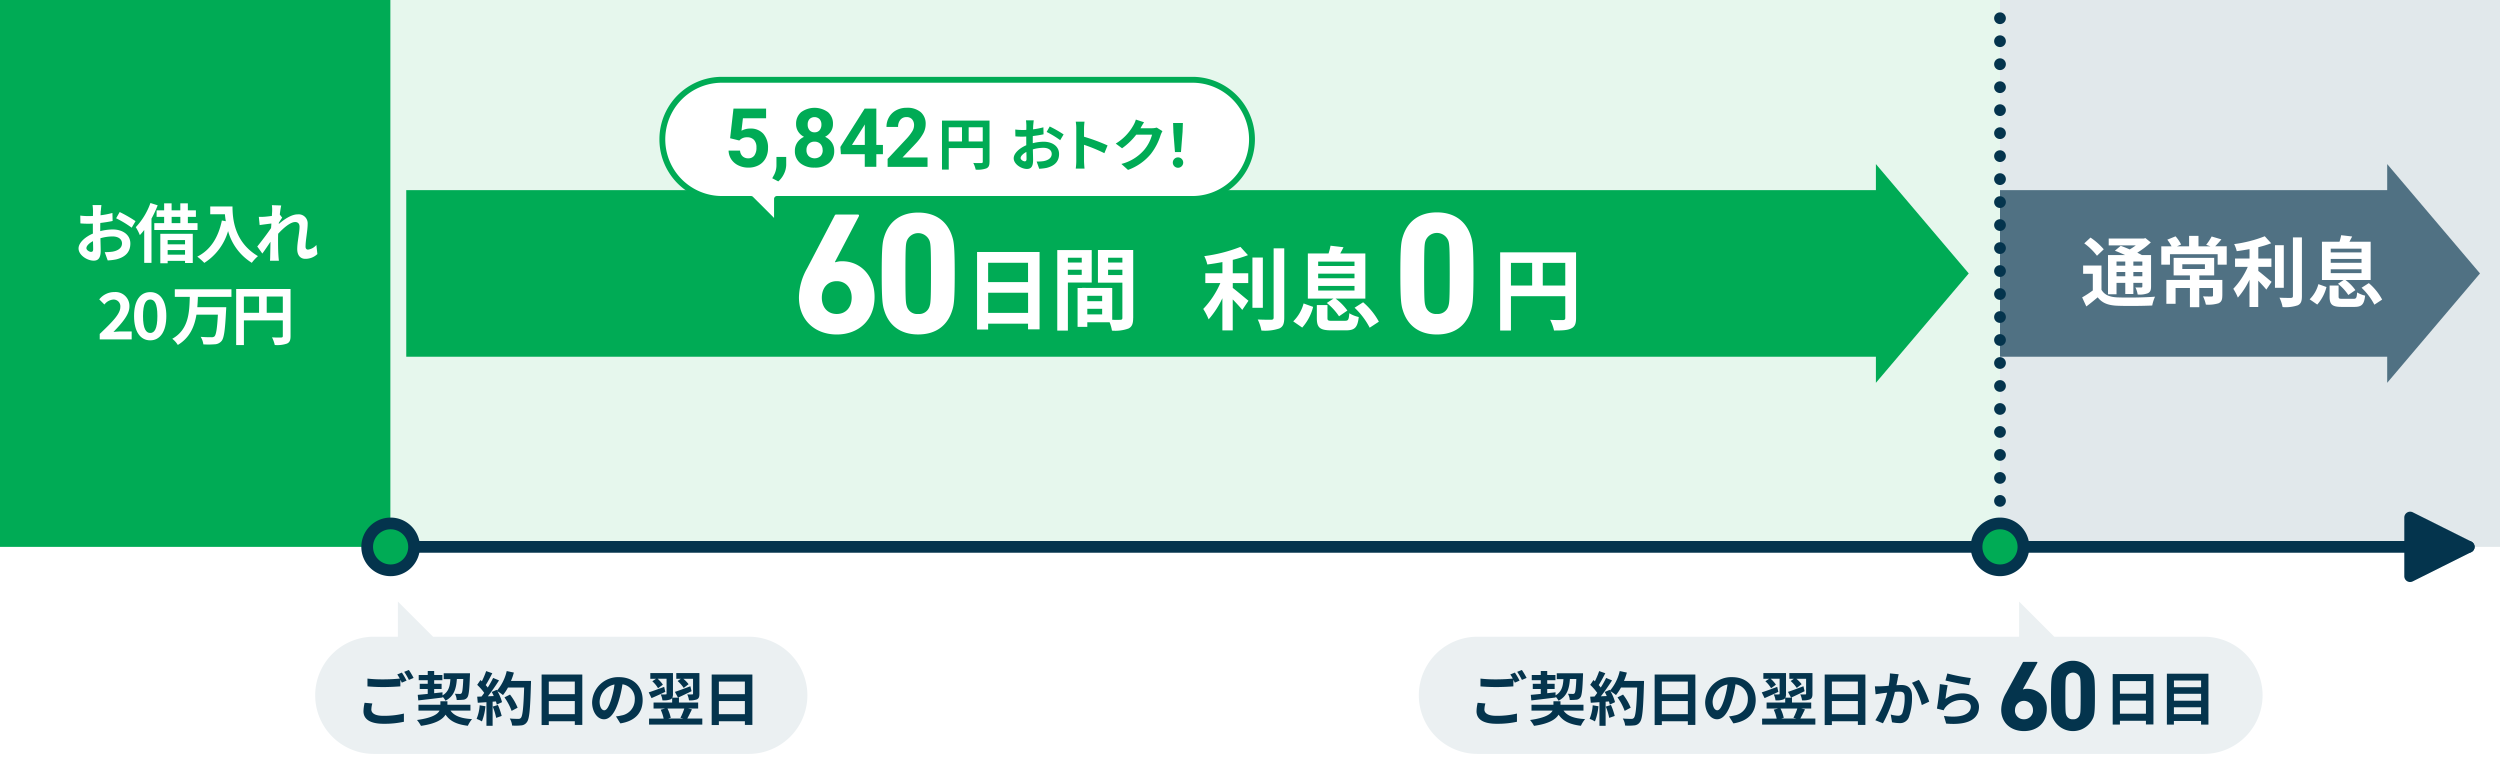
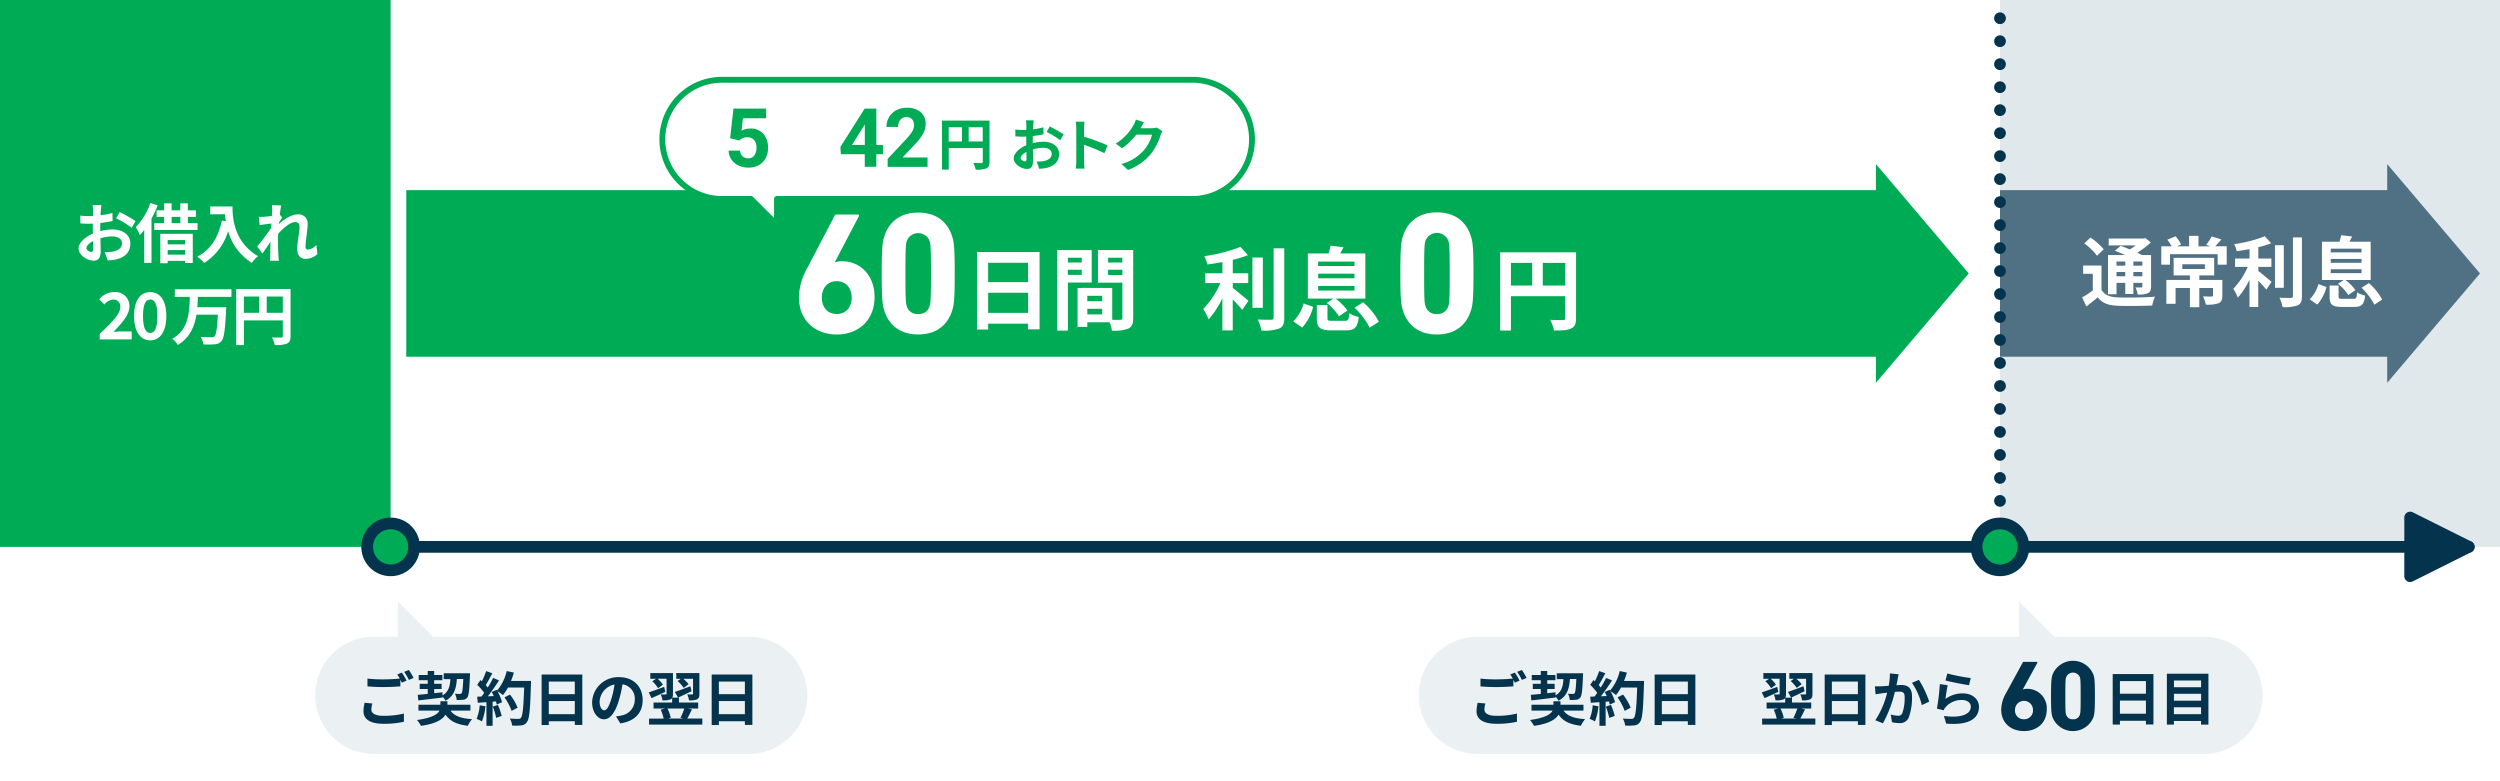
<svg xmlns="http://www.w3.org/2000/svg" id="repayment-interest_60_01_pc" width="640" height="200" viewBox="0 0 640 200">
  <g id="illust">
    <rect id="長方形_11533" data-name="長方形 11533" width="640" height="200" fill="#fff" />
    <rect id="長方形_11534" data-name="長方形 11534" width="100" height="140" fill="#00ab55" />
-     <rect id="長方形_11535" data-name="長方形 11535" width="412" height="140" transform="translate(100)" fill="#e6f7ed" />
    <rect id="長方形_11536" data-name="長方形 11536" width="128" height="140" transform="translate(512)" fill="#e1e8eb" />
    <path id="パス_29704" data-name="パス 29704" d="M564.22,163H525.89l-9-9v9H378.22a15,15,0,0,0,0,30h186a15,15,0,0,0,0-30Z" fill="#ebf0f2" />
    <path id="パス_29705" data-name="パス 29705" d="M380,181.6c0,.97.92,1.65,3.07,1.65a21.9,21.9,0,0,0,5.27-.58v2.1a23.086,23.086,0,0,1-5.19.52c-3.44,0-5.16-1.15-5.16-3.22a10.557,10.557,0,0,1,.29-2.16l1.98.18a5.6,5.6,0,0,0-.25,1.51Zm9.01-7.36-1.21.52c-.1-.22-.24-.48-.38-.73v1.68c-1.05.08-2.91.18-4.33.18-1.57,0-2.88-.08-4.09-.17v-2a33.941,33.941,0,0,0,4.08.2c1.43,0,3.04-.09,4.2-.2a10.94,10.94,0,0,0-.65-1.06l1.18-.48a19.652,19.652,0,0,1,1.2,2.06Zm1.8-.69-1.2.51a16.459,16.459,0,0,0-1.21-2.07l1.2-.48a18.456,18.456,0,0,1,1.21,2.04Z" fill="#04344d" />
    <path id="パス_29706" data-name="パス 29706" d="M400.27,181.92c.98,1.38,2.71,2.01,5.52,2.17a7.381,7.381,0,0,0-1.08,1.71c-2.87-.35-4.58-1.19-5.71-2.85-.74,1.21-2.46,2.33-6.29,2.87a9.256,9.256,0,0,0-1.02-1.5c3.84-.53,5.28-1.46,5.77-2.4h-5.4v-1.5h5.62v-.89h1.8v.89h5.89v1.5h-5.11Zm-8.38-4.04c.72-.06,1.59-.15,2.55-.24v-1.25h-2.05v-1.33h2.05v-.93h-2.31V172.8h2.31v-1.02h1.65v1.02h2.1v1.33h-2.1v.93h1.9v1.33h-1.9v1.07c.71-.08,1.42-.15,2.13-.23v.79c1.54-.9,1.91-2.28,2.02-4.17h-1.71v-1.5h6.73s0,.48-.02.67c-.13,3.6-.29,5.04-.67,5.53a1.381,1.381,0,0,1-1.05.58,13.021,13.021,0,0,1-1.67.06,3.583,3.583,0,0,0-.46-1.59c.54.04,1.02.04,1.25.04a.513.513,0,0,0,.46-.18c.21-.26.33-1.22.44-3.63H401.9c-.18,2.53-.74,4.39-2.91,5.56a4.986,4.986,0,0,0-.75-1.04v.21c-2.21.29-4.53.55-6.22.75l-.14-1.47Z" fill="#04344d" />
    <path id="パス_29707" data-name="パス 29707" d="M409.2,180.81a13.7,13.7,0,0,1-.9,3.87,8.558,8.558,0,0,0-1.36-.65,11.014,11.014,0,0,0,.79-3.48l1.47.25Zm11.67-6.5s0,.6-.02.83c-.19,6.57-.4,8.94-1.04,9.73a1.865,1.865,0,0,1-1.44.83,13.339,13.339,0,0,1-2.34.04,4.264,4.264,0,0,0-.6-1.8c.95.09,1.8.09,2.21.09a.745.745,0,0,0,.63-.25c.45-.46.68-2.66.84-7.77h-4.14a12.424,12.424,0,0,1-1.28,1.93,11.46,11.46,0,0,0-1.41-.99,11.428,11.428,0,0,1,1.17,2.8l-1.35.63a6.981,6.981,0,0,0-.21-.81l-.85.06v6.17h-1.58v-6.04l-2.22.15-.15-1.56,1.11-.04q.345-.435.69-.93a13.62,13.62,0,0,0-1.8-2.06l.84-1.23c.12.1.24.21.36.32a20.894,20.894,0,0,0,1.1-2.61l1.57.55c-.54,1.04-1.15,2.19-1.69,3.03a6.9,6.9,0,0,1,.52.63,23.455,23.455,0,0,0,1.38-2.46l1.51.63c-.84,1.32-1.89,2.85-2.86,4.07l1.51-.06c-.16-.36-.34-.72-.52-1.04l1.26-.55.11.18a11.771,11.771,0,0,0,2.47-4.99l1.83.39a16.351,16.351,0,0,1-.74,2.14h5.12Zm-8.47,6.15a17.208,17.208,0,0,1,.97,2.82l-1.41.5a15.556,15.556,0,0,0-.88-2.89l1.32-.42Zm3.51,1.53a14.236,14.236,0,0,0-1.83-3.46l1.42-.72a14.132,14.132,0,0,1,1.95,3.36l-1.54.82Z" fill="#04344d" />
    <path id="パス_29708" data-name="パス 29708" d="M434.01,172.68v12.9h-1.92v-.94h-6.66v.97h-1.84V172.68Zm-8.58,1.8v3.23h6.66v-3.23Zm6.66,8.35v-3.36h-6.66v3.36Z" fill="#04344d" />
-     <path id="パス_29709" data-name="パス 29709" d="M443.75,185.19l-1.12-1.79a11.264,11.264,0,0,0,1.39-.24,4.071,4.071,0,0,0,3.42-4.02,3.7,3.7,0,0,0-3.15-3.96,29.479,29.479,0,0,1-.9,4.07c-.9,3.03-2.19,4.89-3.83,4.89s-3.04-1.83-3.04-4.37a6.667,6.667,0,0,1,6.88-6.42c3.88,0,6.06,2.58,6.06,5.85s-1.93,5.4-5.71,5.99Zm-4.13-3.36c.63,0,1.21-.94,1.83-2.97a21.387,21.387,0,0,0,.79-3.63,4.727,4.727,0,0,0-3.81,4.35c0,1.52.6,2.25,1.18,2.25Z" fill="#04344d" />
    <path id="パス_29710" data-name="パス 29710" d="M455.25,177.12c-1.2.57-2.47,1.14-3.52,1.6l-.72-1.47c.99-.32,2.5-.87,3.96-1.41l.29,1.28Zm9.48,6.84v1.54H451.1v-1.54h3.73a10.67,10.67,0,0,0-.75-2.28l1.14-.3h-2.97v-1.53h4.76v-1.16a1.1,1.1,0,0,1-.41.35,5,5,0,0,1-2.07.25,5.356,5.356,0,0,0-.45-1.53,11.077,11.077,0,0,0,1.28.01c.18,0,.22-.04.22-.18v-3.83h-2.29a7.564,7.564,0,0,1,1.35,1.52l-1.24.9a7.693,7.693,0,0,0-1.47-1.78l.96-.63h-1.47V172.3h5.8v5.31a2.135,2.135,0,0,1-.16.99h1.69v1.25h4.92v1.53h-2.61l1.02.22c-.42.84-.84,1.72-1.2,2.35h3.86Zm-8.93-2.58a9.606,9.606,0,0,1,.84,2.38l-.67.19h3.93l-.78-.19a14.5,14.5,0,0,0,.99-2.38H455.8Zm6.17-4.43c-1.17.58-2.43,1.17-3.46,1.65l-.79-1.48c.99-.32,2.5-.89,3.96-1.44l.3,1.28Zm-2.73-3.18h-1.17V172.3h5.92v5.31c0,.74-.12,1.16-.62,1.43a5.255,5.255,0,0,1-2.05.25,5.055,5.055,0,0,0-.45-1.53,10.546,10.546,0,0,0,1.25.01c.18,0,.24-.04.24-.19v-3.81h-2.48a8.949,8.949,0,0,1,1.34,1.38l-1.25.96a9.521,9.521,0,0,0-1.56-1.77l.82-.57Z" fill="#04344d" />
    <path id="パス_29711" data-name="パス 29711" d="M477.54,172.68v12.9h-1.92v-.94h-6.66v.97h-1.84V172.68Zm-8.58,1.8v3.23h6.66v-3.23Zm6.66,8.35v-3.36h-6.66v3.36Z" fill="#04344d" />
    <path id="パス_29712" data-name="パス 29712" d="M485.81,173.88c-.1.45-.21,1-.32,1.54.5-.03.95-.06,1.26-.06,1.59,0,2.72.71,2.72,2.87a14.756,14.756,0,0,1-.85,5.5,2.4,2.4,0,0,1-2.46,1.38,9.343,9.343,0,0,1-1.8-.21l-.33-1.98a8.4,8.4,0,0,0,1.84.31,1.1,1.1,0,0,0,1.12-.64,11.852,11.852,0,0,0,.6-4.16c0-1.2-.51-1.37-1.46-1.37-.24,0-.62.03-1.04.06a31.683,31.683,0,0,1-3.06,8.04l-1.95-.78a22.434,22.434,0,0,0,3.03-7.05c-.54.06-1.01.12-1.29.15-.42.07-1.22.18-1.67.25l-.18-2.04c.54.04,1.05.01,1.6,0,.46-.02,1.17-.06,1.93-.12a17.115,17.115,0,0,0,.32-3.18l2.24.22c-.09.39-.2.87-.27,1.25Zm8.07,5.74-1.9.88a17.3,17.3,0,0,0-2.52-5.7l1.78-.76a25.816,25.816,0,0,1,2.64,5.58Z" fill="#04344d" />
    <path id="パス_29713" data-name="パス 29713" d="M498.04,178.93a7.352,7.352,0,0,1,4.43-1.42c2.62,0,4.15,1.62,4.15,3.43,0,2.73-2.16,4.83-8.4,4.3l-.57-1.96c4.5.62,6.88-.48,6.88-2.38,0-.97-.93-1.7-2.24-1.7a5.355,5.355,0,0,0-4.17,1.77,3.452,3.452,0,0,0-.55.87l-1.72-.44a56.5,56.5,0,0,0,.75-6.27l2.01.29c-.2.83-.46,2.66-.57,3.51Zm6.48-5.35-.45,1.83c-1.51-.2-4.86-.9-6.03-1.2l.48-1.8A45.912,45.912,0,0,0,504.52,173.58Z" fill="#04344d" />
    <path id="パス_29714" data-name="パス 29714" d="M513.59,177.36l4.22-7.74c.07-.15.13-.18.31-.18h3.25c.2,0,.25.1.18.26l-3.68,6.74.05.05a3.206,3.206,0,0,1,1.07-.15,4.948,4.948,0,0,1,4.98,5.26c0,3.51-2.53,5.56-5.83,5.56s-5.83-2.05-5.83-5.49a8.707,8.707,0,0,1,1.28-4.31Zm4.55,6.77a2.229,2.229,0,0,0,2.3-2.41,2.3,2.3,0,1,0-4.6,0A2.214,2.214,0,0,0,518.14,184.13Z" fill="#04344d" />
    <path id="パス_29715" data-name="パス 29715" d="M525.06,178.16c0-3.87.13-4.67.38-5.44a5.636,5.636,0,0,1,10.48,0c.26.77.38,1.56.38,5.44s-.13,4.67-.38,5.44a5.636,5.636,0,0,1-10.48,0C525.18,182.83,525.06,182.04,525.06,178.16Zm5.63,5.97a1.667,1.667,0,0,0,1.76-1.18c.15-.46.2-.97.2-4.79s-.05-4.33-.2-4.79a1.9,1.9,0,0,0-3.52,0c-.15.46-.2.97-.2,4.79s.05,4.33.2,4.79A1.652,1.652,0,0,0,530.69,184.13Z" fill="#04344d" />
    <path id="パス_29716" data-name="パス 29716" d="M551.28,172.56v12.9h-1.92v-.94H542.7v.97h-1.85V172.56h10.43Zm-8.58,1.8v3.23h6.66v-3.23Zm6.66,8.35v-3.36H542.7v3.36Z" fill="#04344d" />
    <path id="パス_29717" data-name="パス 29717" d="M565.36,172.47V185.5h-1.89v-.93h-6.95v.93h-1.8V172.47h10.63Zm-8.83,1.74v1.72h6.95v-1.72Zm0,3.4v1.77h6.95v-1.77Zm6.94,5.22v-1.77h-6.95v1.77Z" fill="#04344d" />
    <path id="パス_29718" data-name="パス 29718" d="M191.69,163H110.86l-9-9v9H95.69a15,15,0,0,0,0,30h96a15,15,0,0,0,0-30Z" fill="#ebf0f2" />
    <path id="パス_29719" data-name="パス 29719" d="M95.06,181.6c0,.97.92,1.65,3.07,1.65a21.9,21.9,0,0,0,5.27-.58v2.1a23.086,23.086,0,0,1-5.19.52c-3.44,0-5.16-1.15-5.16-3.22a10.558,10.558,0,0,1,.29-2.16l1.98.18a5.6,5.6,0,0,0-.25,1.51Zm9.02-7.36-1.21.52c-.1-.22-.24-.48-.38-.73v1.68c-1.05.08-2.91.18-4.33.18-1.57,0-2.88-.08-4.09-.17v-2a33.941,33.941,0,0,0,4.08.2c1.43,0,3.04-.09,4.2-.2a10.94,10.94,0,0,0-.65-1.06l1.18-.48A19.653,19.653,0,0,1,104.08,174.24Zm1.8-.69-1.2.51a16.456,16.456,0,0,0-1.21-2.07l1.2-.48a18.462,18.462,0,0,1,1.21,2.04Z" fill="#04344d" />
    <path id="パス_29720" data-name="パス 29720" d="M115.33,181.92c.98,1.38,2.71,2.01,5.52,2.17a7.382,7.382,0,0,0-1.08,1.71c-2.87-.35-4.58-1.19-5.71-2.85-.74,1.21-2.46,2.33-6.29,2.87a9.254,9.254,0,0,0-1.02-1.5c3.84-.53,5.28-1.46,5.77-2.4h-5.4v-1.5h5.62v-.89h1.8v.89h5.89v1.5h-5.11Zm-8.38-4.04c.72-.06,1.59-.15,2.55-.24v-1.25h-2.05v-1.33h2.05v-.93h-2.31V172.8h2.31v-1.02h1.65v1.02h2.1v1.33h-2.1v.93h1.9v1.33h-1.9v1.07c.71-.08,1.42-.15,2.13-.23v.79c1.54-.9,1.91-2.28,2.02-4.17h-1.71v-1.5h6.73s0,.48-.02.67c-.13,3.6-.29,5.04-.67,5.53a1.381,1.381,0,0,1-1.05.58,13.021,13.021,0,0,1-1.67.06,3.583,3.583,0,0,0-.46-1.59c.54.04,1.02.04,1.25.04a.513.513,0,0,0,.46-.18c.21-.26.33-1.22.44-3.63h-1.64c-.18,2.53-.74,4.39-2.91,5.56a4.986,4.986,0,0,0-.75-1.04v.21c-2.21.29-4.53.55-6.22.75l-.14-1.47Z" fill="#04344d" />
    <path id="パス_29721" data-name="パス 29721" d="M124.27,180.81a13.7,13.7,0,0,1-.9,3.87,8.557,8.557,0,0,0-1.36-.65,11.014,11.014,0,0,0,.79-3.48l1.47.25Zm11.67-6.5s0,.6-.02.83c-.19,6.57-.4,8.94-1.04,9.73a1.865,1.865,0,0,1-1.44.83,13.339,13.339,0,0,1-2.34.04,4.264,4.264,0,0,0-.6-1.8c.95.09,1.8.09,2.21.09a.745.745,0,0,0,.63-.25c.45-.46.68-2.66.84-7.77h-4.14a12.425,12.425,0,0,1-1.28,1.93,11.462,11.462,0,0,0-1.41-.99,11.428,11.428,0,0,1,1.17,2.8l-1.35.63a6.979,6.979,0,0,0-.21-.81l-.85.06v6.17h-1.58v-6.04l-2.22.15-.15-1.56,1.11-.04q.345-.435.69-.93a13.619,13.619,0,0,0-1.8-2.06l.84-1.23c.12.1.24.21.36.32a20.9,20.9,0,0,0,1.1-2.61l1.57.55c-.54,1.04-1.15,2.19-1.69,3.03a6.9,6.9,0,0,1,.52.63,23.454,23.454,0,0,0,1.38-2.46l1.51.63c-.84,1.32-1.89,2.85-2.86,4.07l1.51-.06c-.16-.36-.34-.72-.52-1.04l1.26-.55.11.18a11.771,11.771,0,0,0,2.47-4.99l1.83.39a16.345,16.345,0,0,1-.74,2.14h5.12Zm-8.48,6.15a17.207,17.207,0,0,1,.97,2.82l-1.41.5a15.557,15.557,0,0,0-.88-2.89l1.32-.42Zm3.51,1.53a14.235,14.235,0,0,0-1.83-3.46l1.42-.72a14.131,14.131,0,0,1,1.95,3.36Z" fill="#04344d" />
    <path id="パス_29722" data-name="パス 29722" d="M149.07,172.68v12.9h-1.92v-.94h-6.66v.97h-1.84V172.68Zm-8.58,1.8v3.23h6.66v-3.23Zm6.66,8.35v-3.36h-6.66v3.36Z" fill="#04344d" />
    <path id="パス_29723" data-name="パス 29723" d="M158.81,185.19l-1.12-1.79a11.263,11.263,0,0,0,1.39-.24,4.071,4.071,0,0,0,3.42-4.02,3.7,3.7,0,0,0-3.15-3.96,29.483,29.483,0,0,1-.9,4.07c-.9,3.03-2.19,4.89-3.83,4.89s-3.04-1.83-3.04-4.37a6.667,6.667,0,0,1,6.88-6.42c3.88,0,6.06,2.58,6.06,5.85s-1.93,5.4-5.71,5.99Zm-4.12-3.36c.63,0,1.21-.94,1.83-2.97a21.385,21.385,0,0,0,.79-3.63,4.727,4.727,0,0,0-3.81,4.35c0,1.52.6,2.25,1.18,2.25Z" fill="#04344d" />
    <path id="パス_29724" data-name="パス 29724" d="M170.31,177.12c-1.2.57-2.47,1.14-3.52,1.6l-.72-1.47c.99-.32,2.5-.87,3.96-1.41l.29,1.28Zm9.48,6.84v1.54H166.16v-1.54h3.73a10.67,10.67,0,0,0-.75-2.28l1.14-.3h-2.97v-1.53h4.76v-1.16a1.1,1.1,0,0,1-.41.35,5,5,0,0,1-2.07.25,5.356,5.356,0,0,0-.45-1.53,11.077,11.077,0,0,0,1.28.01c.18,0,.22-.04.22-.18v-3.83h-2.29a7.564,7.564,0,0,1,1.35,1.52l-1.24.9a7.694,7.694,0,0,0-1.47-1.78l.96-.63h-1.47V172.3h5.8v5.31a2.135,2.135,0,0,1-.16.99h1.69v1.25h4.92v1.53h-2.61l1.02.22c-.42.84-.84,1.72-1.2,2.35h3.86Zm-8.92-2.58a9.606,9.606,0,0,1,.84,2.38l-.67.19h3.93l-.78-.19a14.5,14.5,0,0,0,.99-2.38Zm6.16-4.43c-1.17.58-2.43,1.17-3.46,1.65l-.79-1.48c.99-.32,2.5-.89,3.96-1.44l.3,1.28Zm-2.73-3.18h-1.17V172.3h5.92v5.31c0,.74-.12,1.16-.62,1.43a5.255,5.255,0,0,1-2.05.25,5.055,5.055,0,0,0-.45-1.53,10.546,10.546,0,0,0,1.25.01c.18,0,.24-.04.24-.19v-3.81h-2.48a8.948,8.948,0,0,1,1.34,1.38l-1.25.96a9.522,9.522,0,0,0-1.56-1.77l.82-.57Z" fill="#04344d" />
    <path id="パス_29725" data-name="パス 29725" d="M192.61,172.68v12.9h-1.92v-.94h-6.66v.97h-1.84V172.68Zm-8.58,1.8v3.23h6.66v-3.23Zm6.66,8.35v-3.36h-6.66v3.36Z" fill="#04344d" />
    <path id="パス_29726" data-name="パス 29726" d="M632,141.5H100a1.5,1.5,0,0,1,0-3H632a1.5,1.5,0,0,1,0,3Z" fill="#04344d" />
    <circle id="楕円形_519" data-name="楕円形 519" cx="6" cy="6" r="6" transform="translate(94 134)" fill="#00ab55" />
    <path id="パス_29727" data-name="パス 29727" d="M100,147.5a7.5,7.5,0,1,1,7.5-7.5A7.5,7.5,0,0,1,100,147.5Zm0-12a4.5,4.5,0,1,0,4.5,4.5A4.507,4.507,0,0,0,100,135.5Z" fill="#04344d" />
    <path id="パス_29728" data-name="パス 29728" d="M634.88,70,611.12,42v6.67H512V91.33h99.12V98Z" fill="#507183" />
    <path id="パス_29729" data-name="パス 29729" d="M512,6.17a1.388,1.388,0,0,1-.57-.12,1.344,1.344,0,0,1-.49-.32,1.516,1.516,0,0,1-.44-1.06,1.481,1.481,0,0,1,.44-1.06,1.059,1.059,0,0,1,.23-.19,1.077,1.077,0,0,1,.26-.14.9.9,0,0,1,.28-.08,1.417,1.417,0,0,1,.58,0,.694.694,0,0,1,.28.08,1.3,1.3,0,0,1,.26.14,1.365,1.365,0,0,1,.23.19,1.5,1.5,0,0,1,.44,1.06,1.516,1.516,0,0,1-.44,1.06,1.344,1.344,0,0,1-.49.32,1.388,1.388,0,0,1-.57.12Z" fill="#04344d" />
    <path id="パス_29730" data-name="パス 29730" d="M510.5,134.12a1.5,1.5,0,0,1,1.5-1.5h0a1.5,1.5,0,0,1,1.5,1.5h0a1.5,1.5,0,0,1-1.5,1.49h0A1.5,1.5,0,0,1,510.5,134.12Zm0-5.89a1.5,1.5,0,0,1,1.5-1.5h0a1.5,1.5,0,0,1,1.5,1.5h0a1.5,1.5,0,0,1-1.5,1.5h0A1.5,1.5,0,0,1,510.5,128.23Zm0-5.88a1.5,1.5,0,0,1,1.5-1.5h0a1.5,1.5,0,0,1,1.5,1.5h0a1.5,1.5,0,0,1-1.5,1.5h0A1.5,1.5,0,0,1,510.5,122.35Zm0-5.89a1.5,1.5,0,0,1,1.5-1.5h0a1.5,1.5,0,0,1,1.5,1.5h0a1.5,1.5,0,0,1-1.5,1.5h0A1.5,1.5,0,0,1,510.5,116.46Zm0-5.88a1.5,1.5,0,0,1,1.5-1.5h0a1.5,1.5,0,0,1,1.5,1.5h0a1.5,1.5,0,0,1-1.5,1.5h0A1.5,1.5,0,0,1,510.5,110.58Zm0-5.88a1.5,1.5,0,0,1,1.5-1.5h0a1.5,1.5,0,0,1,1.5,1.5h0a1.5,1.5,0,0,1-1.5,1.49h0A1.5,1.5,0,0,1,510.5,104.7Zm0-5.89a1.5,1.5,0,0,1,1.5-1.5h0a1.5,1.5,0,0,1,1.5,1.5h0a1.5,1.5,0,0,1-1.5,1.5h0A1.5,1.5,0,0,1,510.5,98.81Zm0-5.88a1.5,1.5,0,0,1,1.5-1.5h0a1.5,1.5,0,0,1,1.5,1.5h0a1.5,1.5,0,0,1-1.5,1.5h0A1.5,1.5,0,0,1,510.5,92.93Zm0-5.89a1.5,1.5,0,0,1,1.5-1.5h0a1.5,1.5,0,0,1,1.5,1.5h0a1.5,1.5,0,0,1-1.5,1.5h0A1.5,1.5,0,0,1,510.5,87.04Zm0-5.88a1.5,1.5,0,0,1,1.5-1.5h0a1.5,1.5,0,0,1,1.5,1.5h0a1.5,1.5,0,0,1-1.5,1.5h0A1.5,1.5,0,0,1,510.5,81.16Zm0-5.89a1.5,1.5,0,0,1,1.5-1.49h0a1.5,1.5,0,0,1,1.5,1.49h0a1.5,1.5,0,0,1-1.5,1.5h0A1.5,1.5,0,0,1,510.5,75.27Zm0-5.88a1.5,1.5,0,0,1,1.5-1.5h0a1.5,1.5,0,0,1,1.5,1.5h0a1.5,1.5,0,0,1-1.5,1.5h0A1.5,1.5,0,0,1,510.5,69.39Zm0-5.88a1.5,1.5,0,0,1,1.5-1.5h0a1.5,1.5,0,0,1,1.5,1.5h0a1.5,1.5,0,0,1-1.5,1.5h0a1.5,1.5,0,0,1-1.5-1.5Zm0-5.89a1.5,1.5,0,0,1,1.5-1.5h0a1.5,1.5,0,0,1,1.5,1.5h0a1.5,1.5,0,0,1-1.5,1.5h0A1.5,1.5,0,0,1,510.5,57.62Zm0-5.88a1.5,1.5,0,0,1,1.5-1.5h0a1.5,1.5,0,0,1,1.5,1.5h0a1.5,1.5,0,0,1-1.5,1.5h0A1.5,1.5,0,0,1,510.5,51.74Zm0-5.88a1.5,1.5,0,0,1,1.5-1.51h0a1.5,1.5,0,0,1,1.5,1.51h0a1.5,1.5,0,0,1-1.5,1.5h0A1.5,1.5,0,0,1,510.5,45.86Zm0-5.89a1.5,1.5,0,0,1,1.5-1.5h0a1.5,1.5,0,0,1,1.5,1.5h0a1.5,1.5,0,0,1-1.5,1.5h0A1.5,1.5,0,0,1,510.5,39.97Zm0-5.88a1.5,1.5,0,0,1,1.5-1.5h0a1.5,1.5,0,0,1,1.5,1.5h0a1.5,1.5,0,0,1-1.5,1.5h0A1.5,1.5,0,0,1,510.5,34.09Zm0-5.89a1.5,1.5,0,0,1,1.5-1.5h0a1.5,1.5,0,0,1,1.5,1.5h0a1.5,1.5,0,0,1-1.5,1.5h0A1.5,1.5,0,0,1,510.5,28.2Zm0-5.88a1.5,1.5,0,0,1,1.5-1.5h0a1.5,1.5,0,0,1,1.5,1.5h0a1.5,1.5,0,0,1-1.5,1.5h0A1.5,1.5,0,0,1,510.5,22.32Zm0-5.88a1.507,1.507,0,0,1,1.5-1.51h0a1.507,1.507,0,0,1,1.5,1.51h0a1.5,1.5,0,0,1-1.5,1.5h0A1.5,1.5,0,0,1,510.5,16.44Zm0-5.89a1.5,1.5,0,0,1,1.5-1.5h0a1.5,1.5,0,0,1,1.5,1.5h0a1.5,1.5,0,0,1-1.5,1.5h0A1.5,1.5,0,0,1,510.5,10.55Z" fill="#04344d" />
    <path id="パス_29731" data-name="パス 29731" d="M512,141.5a1.562,1.562,0,0,1-.57-.11,1.542,1.542,0,0,1-.82-.82,1.562,1.562,0,0,1-.11-.57,1.516,1.516,0,0,1,.44-1.06,1.548,1.548,0,0,1,2.12,0,2.109,2.109,0,0,1,.19.23,1.266,1.266,0,0,1,.13.26,1.311,1.311,0,0,1,.09.28,1.356,1.356,0,0,1,.03.29,1.562,1.562,0,0,1-.11.57,1.543,1.543,0,0,1-.82.82,1.562,1.562,0,0,1-.57.11Z" fill="#04344d" />
    <circle id="楕円形_520" data-name="楕円形 520" cx="6" cy="6" r="6" transform="translate(506 134)" fill="#00ab55" />
    <path id="パス_29732" data-name="パス 29732" d="M512,147.5a7.5,7.5,0,1,1,7.5-7.5A7.5,7.5,0,0,1,512,147.5Zm0-12a4.5,4.5,0,1,0,4.5,4.5A4.507,4.507,0,0,0,512,135.5Z" fill="#04344d" />
    <path id="パス_29733" data-name="パス 29733" d="M632,140l-15-7.5v15Z" fill="#04344d" />
    <path id="パス_29734" data-name="パス 29734" d="M617,149a1.6,1.6,0,0,1-.79-.22,1.506,1.506,0,0,1-.71-1.28v-15a1.5,1.5,0,0,1,2.17-1.35l15,7.5a1.5,1.5,0,0,1,0,2.68l-15,7.5a1.438,1.438,0,0,1-.67.16Zm1.5-14.07v10.15l10.15-5.07-10.15-5.07Z" fill="#04344d" />
    <path id="パス_29735" data-name="パス 29735" d="M504,70,480.23,42v6.67H104V91.33H480.23V98Z" fill="#00ab55" />
    <path id="パス_29736" data-name="パス 29736" d="M537.99,74.2c.76,1.31,2.11,1.85,4.09,1.93,2.32.1,6.94.04,9.61-.18a9.939,9.939,0,0,0-.72,2.26c-2.4.12-6.53.16-8.91.06-2.34-.1-3.88-.66-5.05-2.16-.9.76-1.81,1.52-2.91,2.34l-1.07-2.32a26.255,26.255,0,0,0,2.73-1.78V70.1h-2.48V67.97h4.7v6.22Zm-1.16-8.72a15.707,15.707,0,0,0-3.26-3.18l1.6-1.48a16.816,16.816,0,0,1,3.39,3l-1.74,1.66Zm5,9.85h-2.18V65.29h4.37c-.88-.41-1.81-.8-2.61-1.11l1.5-1.25c.68.25,1.5.57,2.3.92a17.543,17.543,0,0,0,1.56-1.03h-6.94V61.07h8.95l.45-.12,1.38,1.11a21.624,21.624,0,0,1-3.47,2.63c.43.21.84.41,1.17.6h2.36v8.03c0,.94-.17,1.42-.8,1.74a5.872,5.872,0,0,1-2.63.33,6.077,6.077,0,0,0-.57-1.81c.6.02,1.29.02,1.48.02.23-.02.29-.1.29-.29v-.9h-2.3v2.85h-2.07V72.41h-2.24v2.92Zm0-8.37v1.05h2.24V66.96Zm2.24,3.77V69.64h-2.24v1.09Zm4.37-3.77h-2.3v1.05h2.3Zm0,3.77V69.64h-2.3v1.09Z" fill="#fff" />
    <path id="パス_29737" data-name="パス 29737" d="M570.04,63.06v4.7h-2.32V65.07H555.51v2.69h-2.22v-4.7h2.63a11.166,11.166,0,0,0-1.09-1.7l2.11-.86a9,9,0,0,1,1.42,2.09l-1.05.47h3.1V60.39h2.4v2.67h3.06l-1.09-.39a13.026,13.026,0,0,0,1.4-2.13l2.5.74c-.57.68-1.11,1.29-1.6,1.77h2.96Zm-1.13,12.6c0,1.07-.21,1.64-.99,1.99a8.806,8.806,0,0,1-3.22.33,8.546,8.546,0,0,0-.74-2.11c.88.04,1.91.04,2.18.04.29,0,.39-.08.39-.29V73.73h-3.51v4.91h-2.4V73.73h-3.67v4.04h-2.36v-6.1h6.03V70.5h-4.17V66.01h10.38V70.5h-3.8v1.17h5.89v4Zm-10.24-6.8h5.79V67.65h-5.79Z" fill="#fff" />
    <path id="パス_29738" data-name="パス 29738" d="M578.12,69.36c.96.72,2.89,2.38,3.41,2.79l-1.35,1.99c-.47-.6-1.29-1.48-2.07-2.28v6.73h-2.24V71.61a19.607,19.607,0,0,1-2.98,4.58,12.707,12.707,0,0,0-1.17-2.26,19.086,19.086,0,0,0,3.71-5.62h-3.26V66.19h3.71V63.77c-1.11.21-2.22.39-3.28.53a7.31,7.31,0,0,0-.66-1.81,32.821,32.821,0,0,0,7.84-2.01l1.64,1.79a25.1,25.1,0,0,1-3.29,1.01v2.91h3.35v2.12h-3.35v1.05Zm6.53,4.31h-2.26V62.77h2.26Zm4.64-12.89V75.8c0,1.35-.27,1.99-1.07,2.36a9.6,9.6,0,0,1-3.88.45,9.034,9.034,0,0,0-.8-2.4c1.27.06,2.52.06,2.92.06.37-.02.53-.14.53-.49v-15Z" fill="#fff" />
    <path id="パス_29739" data-name="パス 29739" d="M591.27,76.62a8.467,8.467,0,0,0,2.24-3.88l2.07.74a10.783,10.783,0,0,1-2.36,4.49Zm8.71-4.94h-5.56V61.89h4.49a14.353,14.353,0,0,0,.43-1.68l2.81.33c-.23.49-.49.94-.7,1.35h5.44v9.79h-6.46a11.1,11.1,0,0,1,2.55,2.59l-1.81,1.25a12.649,12.649,0,0,0-2.65-2.88l1.46-.96Zm2.48,4.82c.72,0,.86-.19.96-1.64a7.154,7.154,0,0,0,2.05.82c-.25,2.3-.9,2.89-2.79,2.89h-3.16c-2.54,0-3.14-.64-3.14-2.65V73.09h2.3v2.79c0,.57.14.62,1.07.62h2.71Zm-5.79-11.88h7.88v-.96h-7.88Zm0,2.66h7.88v-.99h-7.88Zm0,2.65h7.88v-.99h-7.88Zm9.75,2.55a14.666,14.666,0,0,1,3.41,4.21L607.84,78a16.065,16.065,0,0,0-3.28-4.33l1.85-1.19Z" fill="#fff" />
    <path id="パス_29740" data-name="パス 29740" d="M25.79,53.94c-.02.36-.03.76-.05,1.17a21.034,21.034,0,0,0,3.04-.59l.05,2.05c-.94.21-2.08.38-3.15.51-.02.5-.02,1.01-.02,1.48v.61a13.689,13.689,0,0,1,3.17-.43c2.54,0,4.54,1.32,4.54,3.6,0,1.95-1.02,3.42-3.64,4.07a14.4,14.4,0,0,1-2.16.26l-.76-2.13a12.6,12.6,0,0,0,2.03-.12c1.34-.25,2.39-.91,2.39-2.11,0-1.12-.99-1.78-2.42-1.78a11.408,11.408,0,0,0-3.1.46c.03,1.3.07,2.59.07,3.15,0,2.05-.73,2.59-1.81,2.59-1.6,0-3.86-1.39-3.86-3.13,0-1.44,1.65-2.94,3.68-3.81-.02-.4-.02-.79-.02-1.17V57.24c-.31.02-.61.03-.88.03a21.846,21.846,0,0,1-2.31-.08l-.03-2a17.356,17.356,0,0,0,2.28.13c.3,0,.63-.02.96-.03.02-.58.02-1.06.02-1.34a13.081,13.081,0,0,0-.12-1.45h2.28c-.05.3-.12,1.01-.15,1.44ZM23.32,64.48c.3,0,.53-.13.53-.69,0-.41-.02-1.17-.05-2.06-1.01.54-1.68,1.22-1.68,1.8,0,.51.78.96,1.2.96ZM34.7,56.61l-.99,1.68a25.975,25.975,0,0,0-3.98-2.41l.91-1.6A34.485,34.485,0,0,1,34.7,56.61Z" fill="#fff" />
    <path id="パス_29741" data-name="パス 29741" d="M40.36,52.57a26.671,26.671,0,0,1-1.58,3.4V67.3H36.92V58.87a14.915,14.915,0,0,1-1.12,1.32,12.183,12.183,0,0,0-1.04-2.03,17.557,17.557,0,0,0,3.75-6.19l1.86.59Zm10.21,4.55v1.76H39.5V57.12h2.52v-1.6H40.09V53.84h1.93V52.06h1.91v1.78h2.23V52.06h1.93v1.78h2.06v1.68H48.09v1.6h2.47Zm-9.53,2.73h8.31v7.47H47.37v-.53H42.92v.61H41.04V59.85Zm1.88,1.6v1.1h4.45v-1.1Zm4.45,3.74V64.02H42.92v1.17Zm-3.43-8.07h2.23v-1.6H43.94Z" fill="#fff" />
    <path id="パス_29742" data-name="パス 29742" d="M59.52,52.85c0,3.12.45,9.14,6.52,12.72a10.373,10.373,0,0,0-1.58,1.71,13.966,13.966,0,0,1-6.07-8.13A14.325,14.325,0,0,1,52.3,67.3a15.846,15.846,0,0,0-1.8-1.6c3.43-1.73,5.39-4.92,6.3-9.25l1.01.18a17.755,17.755,0,0,1-.23-1.78H53.82v-2h5.71Z" fill="#fff" />
    <path id="パス_29743" data-name="パス 29743" d="M69.58,52.52l2.41.08a23.256,23.256,0,0,0-.36,2.33l.61.79c-.23.3-.56.84-.84,1.27-.02.12-.02.23-.03.36,1.3-1.14,3.2-2.47,4.8-2.47a2.307,2.307,0,0,1,2.59,2.44c0,1.72-.54,4.14-.54,5.84,0,.43.21.74.63.74a3.416,3.416,0,0,0,2.14-1.19l.26,2.33a4.4,4.4,0,0,1-3.1,1.22c-1.24,0-2.06-.89-2.06-2.49,0-1.78.59-4.21.59-5.71,0-.81-.43-1.22-1.12-1.22-1.22,0-3,1.52-4.35,3-.02.46-.03.91-.03,1.34,0,1.35,0,2.74.1,4.29.02.3.07.89.12,1.27H69.12c.03-.38.05-.96.05-1.22.03-1.29.05-2.24.07-3.63-.69,1.04-1.5,2.24-2.08,3.02l-1.3-1.8c.94-1.16,2.59-3.33,3.53-4.72.03-.38.07-.78.08-1.17-.81.1-2.08.26-3,.4l-.21-2.11a11.592,11.592,0,0,0,1.43-.02c.48-.03,1.21-.12,1.91-.21.03-.63.07-1.09.07-1.27a8.438,8.438,0,0,0-.07-1.49Z" fill="#fff" />
    <path id="パス_29744" data-name="パス 29744" d="M25.52,85.5c3.18-3.04,5.28-5.11,5.28-6.88a1.722,1.722,0,0,0-1.83-1.93,3.183,3.183,0,0,0-2.24,1.27l-1.32-1.32a4.9,4.9,0,0,1,3.88-1.87,3.558,3.558,0,0,1,3.84,3.71c0,2.08-1.91,4.22-4.09,6.5a19.727,19.727,0,0,1,2-.13h2.67v2.04H25.53v-1.4Z" fill="#fff" />
    <path id="パス_29745" data-name="パス 29745" d="M34.32,80.9c0-4.03,1.63-6.12,4.14-6.12s4.12,2.11,4.12,6.12-1.62,6.23-4.12,6.23S34.32,84.94,34.32,80.9Zm5.97,0c0-3.3-.78-4.22-1.83-4.22s-1.85.92-1.85,4.22.79,4.34,1.85,4.34,1.83-1.02,1.83-4.34Z" fill="#fff" />
    <path id="パス_29746" data-name="パス 29746" d="M50.66,75.98c-.03.88-.07,1.78-.15,2.67h7.41s-.02.63-.05.88c-.25,5.06-.53,7.06-1.17,7.79a2.375,2.375,0,0,1-1.77.82,20.365,20.365,0,0,1-2.87.02,4.741,4.741,0,0,0-.69-1.93c1.14.1,2.26.1,2.75.1a1.081,1.081,0,0,0,.78-.21c.43-.41.69-2.03.88-5.56H50.29c-.51,3.05-1.7,5.91-4.77,7.75a5.766,5.766,0,0,0-1.42-1.58c4.24-2.38,4.37-6.76,4.49-10.74H44.75V74.06h14.5v1.93H50.67Z" fill="#fff" />
    <path id="パス_29747" data-name="パス 29747" d="M74.38,86.03c0,1.07-.23,1.62-.92,1.93a7.638,7.638,0,0,1-3.12.36,8.1,8.1,0,0,0-.71-1.96c.94.07,2.01.05,2.34.05.31-.02.43-.12.43-.39V82.03H62.44v6.3H60.46V73.98H74.38V86.04ZM62.43,80.07h3.89V75.91H62.43v4.16Zm9.97,0V75.91H68.28v4.16H72.4Z" fill="#fff" />
    <path id="パス_29748" data-name="パス 29748" d="M315.58,73.7c1.13.85,3.41,2.81,4.03,3.29l-1.59,2.35c-.55-.71-1.52-1.75-2.44-2.69v7.94h-2.65V76.35a23.007,23.007,0,0,1-3.52,5.41,15.3,15.3,0,0,0-1.38-2.67,22.378,22.378,0,0,0,4.38-6.63h-3.85V69.95h4.38V67.09c-1.31.25-2.62.46-3.87.62a8.761,8.761,0,0,0-.78-2.14,38.931,38.931,0,0,0,9.26-2.37l1.93,2.12a30.881,30.881,0,0,1-3.89,1.2v3.43h3.96v2.51h-3.96V73.7Zm7.71,5.09h-2.67V65.92h2.67Zm5.48-15.22V81.3c0,1.59-.32,2.35-1.27,2.79a11.392,11.392,0,0,1-4.58.53,10.816,10.816,0,0,0-.94-2.83c1.5.07,2.97.07,3.45.07.44-.02.62-.16.62-.58V63.57h2.72Z" fill="#fff" />
    <path id="パス_29749" data-name="パス 29749" d="M331.07,82.26a9.966,9.966,0,0,0,2.65-4.58l2.44.88a12.588,12.588,0,0,1-2.79,5.3l-2.3-1.59Zm10.3-5.82h-6.56V64.88h5.3a14.854,14.854,0,0,0,.51-1.98l3.32.39c-.28.58-.58,1.1-.83,1.59h6.42V76.44h-7.62a13.8,13.8,0,0,1,3.02,3.06l-2.14,1.47a15.162,15.162,0,0,0-3.13-3.41l1.73-1.13Zm2.92,5.68c.85,0,1.01-.23,1.13-1.93a8.236,8.236,0,0,0,2.42.97c-.3,2.72-1.06,3.41-3.29,3.41h-3.73c-2.99,0-3.71-.76-3.71-3.13V78.1h2.72v3.29c0,.67.16.74,1.27.74h3.2ZM337.45,68.1h9.3V66.97h-9.3Zm0,3.13h9.3V70.06h-9.3Zm0,3.14h9.3V73.2h-9.3Zm11.51,3.01a17.5,17.5,0,0,1,4.03,4.97l-2.35,1.54a18.877,18.877,0,0,0-3.87-5.11Z" fill="#fff" />
    <path id="パス_29750" data-name="パス 29750" d="M403.47,81.41c0,1.5-.32,2.26-1.29,2.69-.92.46-2.3.51-4.35.51a11.269,11.269,0,0,0-.99-2.74c1.31.09,2.81.07,3.27.07.44-.02.6-.16.6-.55V75.82H386.8v8.8h-2.76V64.59h19.43V81.42ZM386.8,73.1h5.43V67.3H386.8Zm13.91,0V67.3h-5.76v5.8Z" fill="#fff" />
    <path id="パス_29751" data-name="パス 29751" d="M266.13,64.51v19.8h-2.95V82.86H252.96v1.5h-2.83V64.51Zm-13.17,2.76v4.95h10.22V67.27H252.96ZM263.19,80.1V74.94H252.97V80.1h10.22Z" fill="#fff" />
    <path id="パス_29752" data-name="パス 29752" d="M273.38,72.32V84.64h-2.72V64.01h8.82v8.31Zm0-6.34V67.2h3.55V65.98Zm3.54,4.38V69.05h-3.55v1.31Zm13.17,11.03c0,1.47-.3,2.28-1.22,2.72a9.942,9.942,0,0,1-4.21.53,9.848,9.848,0,0,0-.6-2.14h-5.71v1.17h-2.49V73.72h1.13V73.7l7.74.02v8.15c.9.02,1.75.02,2.05,0,.41,0,.55-.14.55-.51v-9h-6.26V64h9.03V81.38Zm-7.94-5.67h-3.8V77.1h3.8Zm0,4.77V79.06h-3.8v1.43Zm1.52-14.51V67.2h3.66V65.98Zm3.66,4.43V69.05h-3.66v1.36Z" fill="#fff" />
    <path id="パス_29753" data-name="パス 29753" d="M358.49,70c0-6.72.21-8.1.64-9.44,1.19-3.87,4.17-6.19,8.72-6.19s7.53,2.32,8.72,6.19c.43,1.34.64,2.72.64,9.44s-.21,8.1-.64,9.44c-1.19,3.87-4.17,6.19-8.72,6.19s-7.53-2.31-8.72-6.19C358.7,78.1,358.49,76.73,358.49,70Zm9.36,10.37a2.789,2.789,0,0,0,2.94-2.05c.25-.8.34-1.69.34-8.32s-.09-7.52-.34-8.32a3.126,3.126,0,0,0-5.87,0c-.26.8-.34,1.69-.34,8.32s.08,7.52.34,8.32A2.749,2.749,0,0,0,367.85,80.37Z" fill="#fff" />
    <path id="パス_29754" data-name="パス 29754" d="M206.65,68.65l7.01-13.42c.12-.27.21-.31.51-.31h5.39c.34,0,.42.18.3.45l-6.12,11.69.09.09a5.33,5.33,0,0,1,1.78-.27c4.55,0,8.28,3.56,8.28,9.11,0,6.09-4.2,9.64-9.68,9.64s-9.68-3.56-9.68-9.51A15.588,15.588,0,0,1,206.65,68.65Zm7.56,11.73c2.34,0,3.82-1.73,3.82-4.18s-1.48-4.22-3.82-4.22-3.82,1.73-3.82,4.22S211.88,80.38,214.21,80.38Z" fill="#fff" />
    <path id="パス_29755" data-name="パス 29755" d="M225.72,70.02c0-6.71.21-8.09.64-9.42,1.19-3.86,4.16-6.18,8.7-6.18s7.52,2.31,8.71,6.18c.43,1.33.64,2.71.64,9.42s-.21,8.09-.64,9.42c-1.19,3.87-4.16,6.18-8.71,6.18s-7.52-2.31-8.7-6.18C225.93,78.11,225.72,76.73,225.72,70.02Zm9.34,10.36a2.773,2.773,0,0,0,2.93-2.04c.25-.8.34-1.69.34-8.31s-.09-7.51-.34-8.31a3.124,3.124,0,0,0-5.86,0c-.26.8-.34,1.69-.34,8.31s.08,7.51.34,8.31A2.742,2.742,0,0,0,235.06,80.38Z" fill="#fff" />
-     <path id="パス_29756" data-name="パス 29756" d="M305.26,20.43H184.81a15.253,15.253,0,0,0-15.25,15.25h0a15.253,15.253,0,0,0,15.25,15.25h7.43l6.67,6.67V50.93H305.26a15.253,15.253,0,0,0,15.25-15.25h0A15.253,15.253,0,0,0,305.26,20.43Z" fill="#fff" />
+     <path id="パス_29756" data-name="パス 29756" d="M305.26,20.43H184.81a15.253,15.253,0,0,0-15.25,15.25a15.253,15.253,0,0,0,15.25,15.25h7.43l6.67,6.67V50.93H305.26a15.253,15.253,0,0,0,15.25-15.25h0A15.253,15.253,0,0,0,305.26,20.43Z" fill="#fff" />
    <path id="パス_29757" data-name="パス 29757" d="M198.91,58.34a.749.749,0,0,1-.53-.22l-6.45-6.45h-7.12a16,16,0,0,1,0-32H305.26a16,16,0,0,1,0,32H199.66v5.92a.741.741,0,0,1-.46.69.717.717,0,0,1-.29.06Zm-14.1-37.16a14.5,14.5,0,0,0,0,29h7.43a.749.749,0,0,1,.53.22l5.39,5.39V50.93a.755.755,0,0,1,.75-.75H305.26a14.5,14.5,0,0,0,0-29H184.81Z" fill="#00ab55" />
    <path id="パス_29758" data-name="パス 29758" d="M186.91,35.38l.86-7.58h8.35v2.47h-5.93l-.37,3.2a4.624,4.624,0,0,1,2.24-.56,4.309,4.309,0,0,1,3.34,1.32,5.3,5.3,0,0,1,1.21,3.7,5.344,5.344,0,0,1-.61,2.58,4.324,4.324,0,0,1-1.75,1.77,5.446,5.446,0,0,1-2.68.63,5.726,5.726,0,0,1-2.51-.55,4.535,4.535,0,0,1-1.83-1.54,4.2,4.2,0,0,1-.71-2.26h2.93a2.207,2.207,0,0,0,.65,1.45,2.04,2.04,0,0,0,1.46.52,1.837,1.837,0,0,0,1.55-.72,3.346,3.346,0,0,0,.54-2.04,2.766,2.766,0,0,0-.62-1.95,2.3,2.3,0,0,0-1.77-.67,2.564,2.564,0,0,0-1.71.55l-.29.27-2.35-.58Z" fill="#00ab55" />
-     <path id="パス_29759" data-name="パス 29759" d="M199.24,46.44l-1.55-.81.37-.67a5.354,5.354,0,0,0,.71-2.49V40.18h2.5v2.05a5.581,5.581,0,0,1-.58,2.29,5.974,5.974,0,0,1-1.44,1.91Z" fill="#00ab55" />
-     <path id="パス_29760" data-name="パス 29760" d="M213.24,31.76a3.473,3.473,0,0,1-.54,1.92,3.872,3.872,0,0,1-1.49,1.34,4.351,4.351,0,0,1,1.72,1.44,3.714,3.714,0,0,1,.63,2.16,3.922,3.922,0,0,1-1.35,3.14,5.47,5.47,0,0,1-3.67,1.15,5.548,5.548,0,0,1-3.69-1.16,3.892,3.892,0,0,1-1.36-3.13,3.714,3.714,0,0,1,.63-2.16,4.219,4.219,0,0,1,1.71-1.43,3.872,3.872,0,0,1-1.49-1.34,3.473,3.473,0,0,1-.54-1.92,3.869,3.869,0,0,1,1.27-3.04,5.853,5.853,0,0,1,6.9-.01,3.848,3.848,0,0,1,1.27,3.05Zm-2.65,6.65a2.176,2.176,0,0,0-.56-1.56,2,2,0,0,0-1.51-.58,1.966,1.966,0,0,0-1.5.58,2.176,2.176,0,0,0-.56,1.56,2.121,2.121,0,0,0,.55,1.54,2.325,2.325,0,0,0,3.05.02,2.107,2.107,0,0,0,.55-1.56Zm-.31-6.5a2.038,2.038,0,0,0-.46-1.4,1.873,1.873,0,0,0-2.59-.02,2.013,2.013,0,0,0-.46,1.41,2.1,2.1,0,0,0,.46,1.43,1.619,1.619,0,0,0,1.3.54,1.584,1.584,0,0,0,1.29-.54,2.171,2.171,0,0,0,.46-1.43Z" fill="#00ab55" />
    <path id="パス_29761" data-name="パス 29761" d="M224.34,37.1h1.69v2.38h-1.69V42.7h-2.96V39.48h-6.11l-.13-1.86,6.21-9.82h2.99v9.29Zm-6.25,0h3.3V31.84l-.19.34-3.1,4.92Z" fill="#00ab55" />
    <path id="パス_29762" data-name="パス 29762" d="M237.45,42.71H227.23V40.68l4.82-5.14a11.989,11.989,0,0,0,1.47-1.89,3.026,3.026,0,0,0,.48-1.54,2.3,2.3,0,0,0-.5-1.56,1.8,1.8,0,0,0-1.43-.57,1.942,1.942,0,0,0-1.58.69,2.776,2.776,0,0,0-.58,1.82h-2.97a4.921,4.921,0,0,1,.65-2.49,4.551,4.551,0,0,1,1.84-1.77,5.541,5.541,0,0,1,2.69-.64,5.273,5.273,0,0,1,3.58,1.11,3.913,3.913,0,0,1,1.27,3.12,5,5,0,0,1-.57,2.25,12.6,12.6,0,0,1-1.97,2.67l-3.39,3.57h6.41v2.38Z" fill="#00ab55" />
    <path id="パス_29763" data-name="パス 29763" d="M264.5,32.09c-.01.32-.03.66-.04,1.02a17.773,17.773,0,0,0,2.65-.52l.04,1.79c-.82.19-1.82.33-2.75.45-.01.43-.01.88-.01,1.3v.53a11.678,11.678,0,0,1,2.77-.38c2.22,0,3.96,1.15,3.96,3.14,0,1.7-.89,2.98-3.19,3.56a13.309,13.309,0,0,1-1.89.23l-.66-1.86a10.634,10.634,0,0,0,1.77-.1c1.17-.22,2.09-.79,2.09-1.85,0-.98-.87-1.56-2.12-1.56a9.718,9.718,0,0,0-2.71.4c.03,1.14.06,2.26.06,2.75,0,1.79-.63,2.26-1.59,2.26-1.4,0-3.37-1.21-3.37-2.74,0-1.25,1.44-2.57,3.22-3.33-.01-.35-.01-.69-.01-1.02V34.95c-.27.01-.53.03-.76.03a17.237,17.237,0,0,1-2.02-.07l-.03-1.75a16.322,16.322,0,0,0,1.99.12c.26,0,.55-.01.84-.03.01-.5.01-.92.01-1.17a12.576,12.576,0,0,0-.1-1.27h1.99c-.04.26-.1.88-.13,1.25Zm-2.17,9.21c.26,0,.46-.12.46-.61,0-.36-.01-1.02-.04-1.8-.88.48-1.47,1.07-1.47,1.57,0,.45.68.84,1.05.84Zm9.95-6.88-.87,1.47a23.725,23.725,0,0,0-3.47-2.11l.79-1.4a31.358,31.358,0,0,1,3.55,2.03Z" fill="#00ab55" />
    <path id="パス_29764" data-name="パス 29764" d="M275.53,32.87a10.092,10.092,0,0,0-.14-1.73h2.25a15.062,15.062,0,0,0-.13,1.73V35a48.524,48.524,0,0,1,6.03,2.23l-.82,1.99a41.122,41.122,0,0,0-5.21-2.15v4.08c0,.42.07,1.43.13,2.02h-2.25a15.239,15.239,0,0,0,.14-2.02V32.86Z" fill="#00ab55" />
    <path id="パス_29765" data-name="パス 29765" d="M292.01,32.76a.322.322,0,0,0-.04.07h2.9a4.606,4.606,0,0,0,1.25-.17l1.47.91a5.912,5.912,0,0,0-.48,1.04,15.117,15.117,0,0,1-2.51,4.82,13.538,13.538,0,0,1-5.83,4.07l-1.7-1.53a11.435,11.435,0,0,0,5.81-3.56,10.176,10.176,0,0,0,2.05-3.94h-4.05a16.768,16.768,0,0,1-3.63,3.49l-1.62-1.2a12.7,12.7,0,0,0,4.5-4.64,6.735,6.735,0,0,0,.65-1.51l2.1.69c-.33.5-.71,1.15-.88,1.47Z" fill="#00ab55" />
-     <path id="パス_29766" data-name="パス 29766" d="M300.24,41.62a1.33,1.33,0,1,1,2.66,0,1.33,1.33,0,1,1-2.66,0Zm.15-7.87-.08-2.26h2.51l-.08,2.26-.41,5.18h-1.54l-.41-5.18Z" fill="#00ab55" />
    <path id="パス_29767" data-name="パス 29767" d="M253.31,41.42c0,.94-.2,1.41-.81,1.69a6.613,6.613,0,0,1-2.72.32,7.393,7.393,0,0,0-.62-1.72c.82.06,1.76.04,2.05.04.27-.01.38-.1.38-.35V37.91h-8.71v5.51h-1.73V30.88h12.17V41.42Zm-10.44-5.21h3.4V32.58h-3.4Zm8.71,0V32.58h-3.6v3.63Z" fill="#00ab55" />
  </g>
</svg>